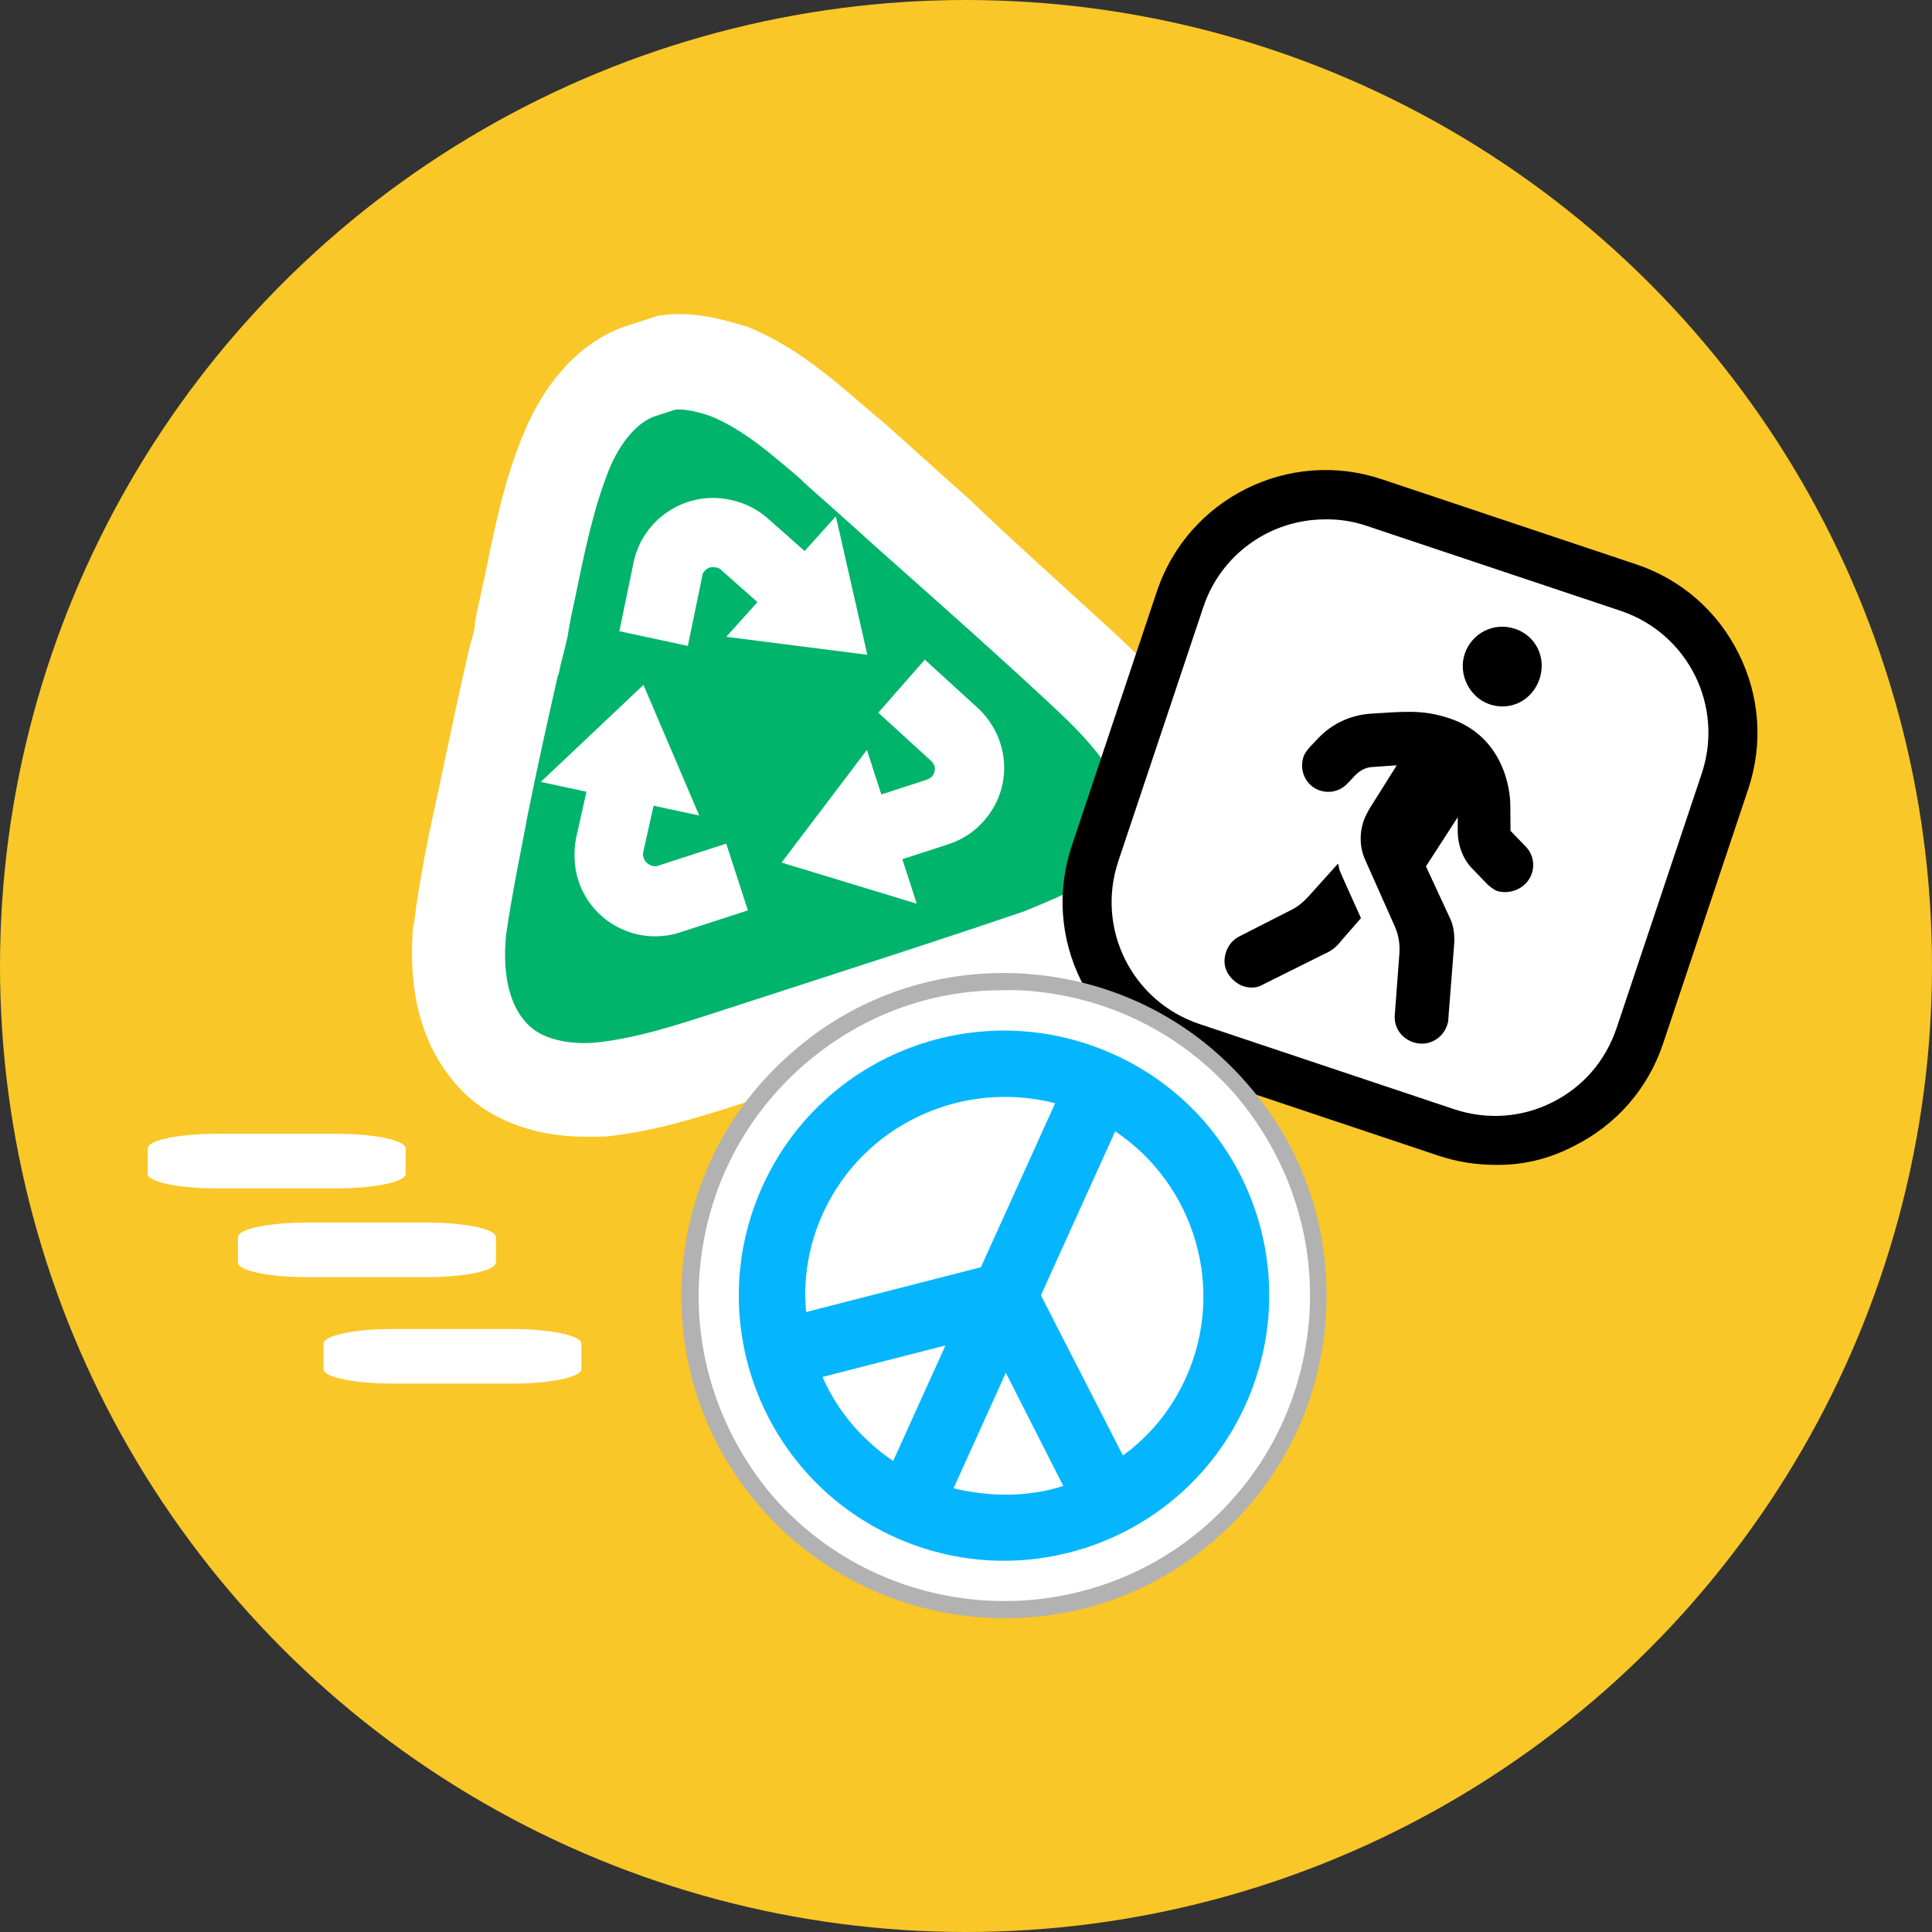
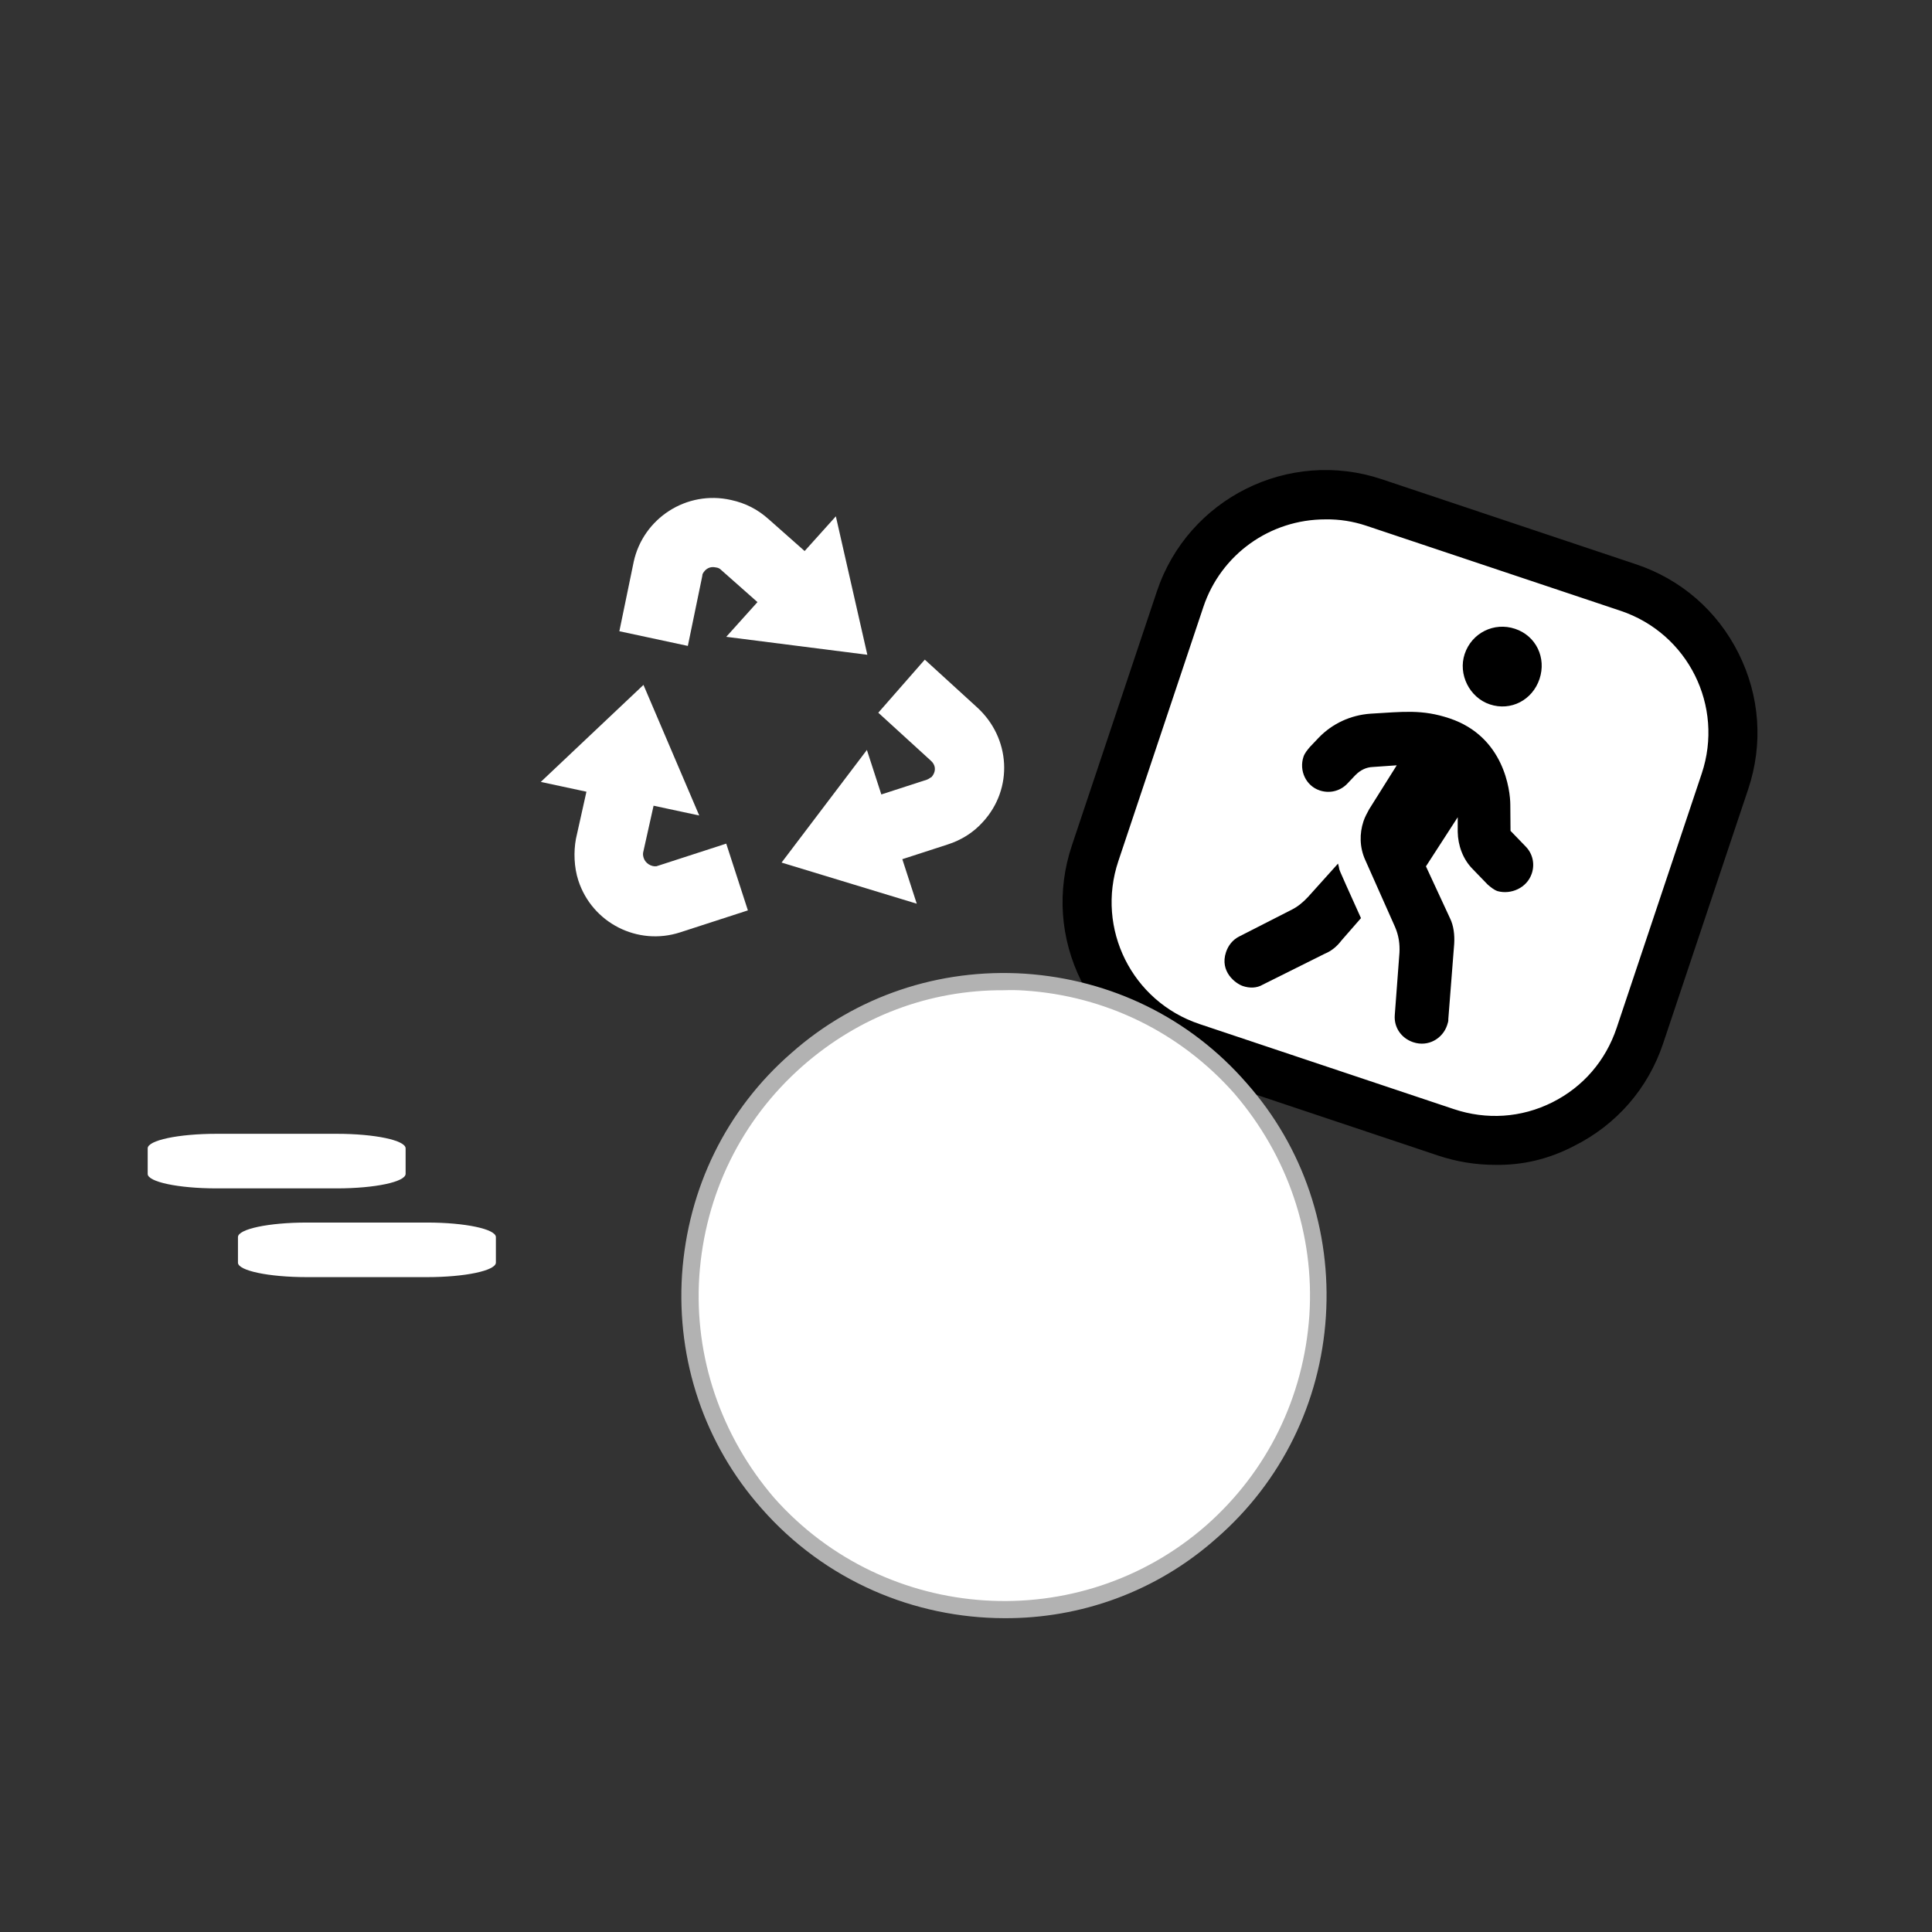
<svg xmlns="http://www.w3.org/2000/svg" version="1.1" id="gifs" x="0px" y="0px" viewBox="0 0 225 225" style="enable-background:new 0 0 225 225;" xml:space="preserve">
  <rect x="0" y="0" width="225" height="225" fill="#333333" stroke="none" />
-   <circle id="bk" vector-effect="non-scaling-stroke" style="fill:#F9C727;" cx="112.5" cy="112.5" r="112.5" />
  <g id="recycle" transform="matrix(1.178 -0.382 0.382 1.178 80.882 80.83)">
    <g>
-       <path vector-effect="non-scaling-stroke" style="fill:#00B46C;" d="M4.3-30.5c-3.5,0.1-6.6,2.4-8.8,5c-3.7,4.4-6.3,9.7-9.2,14.6    c-0.5,1.1-1.2,2-1.8,3.1c-2.3,3.9-4.6,7.9-6.8,11.8c-2,3.4-3.9,6.8-5.6,10.4c-1.6,3.7-2.4,8.1-0.7,11.9c1.5,3.4,5.1,5.5,8.7,6.3    c5.5,1.2,11.3,0.8,16.9,0.9c8.8,0,17.6,0.1,26.5-0.1c4.3-0.3,8.8-0.6,12.3-3.3c2.7-2,4.1-5.3,4-8.6c-0.1-4.7-2.4-9-4.6-13    C30.4,0,25.4-8.4,20.5-16.9c-2.4-3.9-4.6-8-8.2-11c-1.6-1.2-3.4-2.3-5.4-2.6C6.1-30.5,5.2-30.5,4.3-30.5z" />
-       <path style="fill:#FFFFFF;" d="M-22.7,36.4c-4.6-1.5-8.3-4.5-9.9-8.3c-2.5-5.6-1-11.5,0.7-15.5l0.1-0.1c1.9-4.1,4.1-7.9,5.8-10.8    c2.3-4,4.6-8,6.8-11.7c0.3-0.5,0.6-1,0.9-1.4c0.3-0.5,0.6-0.9,0.7-1.3l0.2-0.4c0.7-1.2,1.4-2.4,2.1-3.6c2.2-3.9,4.5-8,7.6-11.6    c3.5-4.1,7.8-6.5,12.1-6.6h0.1h2.9h0.3c3.2,0.5,5.7,2.2,7.4,3.4l0.2,0.1c3.7,3.1,6,6.9,8.2,10.5c0.3,0.5,0.6,1,0.9,1.5l0.1,0.1    c1.9,3.2,3.7,6.4,5.6,9.6c2.9,5.4,6,10.7,9,16c2.3,4.1,5,9.2,5.2,15.1c0.1,4.9-2,9.4-5.8,12.2c-4.5,3.5-9.9,3.9-14.6,4.2h-0.3    C16.9,38,10.1,38,3.6,38c-2.2,0-4.4,0-6.6,0c-1.4,0-2.7,0-4,0c-4.5,0-9.2,0-13.8-1C-21.5,36.8-22.1,36.6-22.7,36.4z M-23.9,16.2    c-0.8,1.9-2,5.4-0.7,8.3c0.9,2.1,3.5,3.3,5.6,3.8c3.7,0.8,7.7,0.8,11.9,0.8c1.4,0,2.8,0,4.1,0c2.1,0,4.3,0,6.5,0    c6.4,0,13.1,0,19.7-0.1c3.8-0.3,7.4-0.5,9.8-2.4l0.1-0.1c1.4-1.1,2.3-2.9,2.2-4.9c-0.1-3.8-2.2-7.6-4.1-11c-2.9-5.2-6-10.5-9-15.6    c-1.9-3.2-3.7-6.4-5.6-9.6c-0.3-0.5-0.6-1-0.9-1.6c-1.9-3.1-3.7-6.1-6.2-8.2c-0.8-0.6-2-1.4-3-1.6H4.4c-1.7,0.1-3.7,1.3-5.5,3.4    c-2.5,3-4.5,6.5-6.6,10.2c-0.7,1.2-1.4,2.4-2,3.6C-10.2-8-10.6-7.3-11-6.7c-0.2,0.3-0.4,0.7-0.6,1l-0.1,0.1    c-2.2,3.7-4.5,7.6-6.8,11.7C-20,8.9-22.1,12.5-23.9,16.2z M-15.5-7.8L-15.5-7.8L-15.5-7.8z" />
-     </g>
+       </g>
    <path vector-effect="non-scaling-stroke" style="fill:#FFFFFF;" d="M21.6,3.6l3.3,5.8c2.1,3.7,0.9,8.3-2.8,10.4c-1.2,0.7-2.5,1-3.8,1h-4.5   v4.4L2.9,17.6L13.8,10v4.4h4.5c0.2,0,0.4-0.1,0.5-0.1c0.5-0.3,0.7-0.8,0.5-1.3l-0.1-0.2L15.9,7L21.6,3.6z M-4.3-2.3L-3.1,11   l-3.8-2.2l-2.3,3.9c-0.1,0.2-0.1,0.4-0.1,0.5c0,0.5,0.4,1,0.9,1.1h0.2l6.7,0l0,6.6h-6.7c-4.2,0-7.6-3.4-7.6-7.6   c0-1.3,0.4-2.7,1-3.8l2.3-3.9l-3.8-2.2L-4.3-2.3L-4.3-2.3z M8.9-16.3c1.2,0.7,2.1,1.6,2.8,2.8L14-9.6l3.8-2.2L16.6,1.5L4.5-4.2   l3.8-2.2L6-10.3c-0.1-0.2-0.2-0.3-0.4-0.4c-0.5-0.3-1-0.2-1.4,0.2l-0.1,0.2L0.8-4.5l-5.7-3.3l3.3-5.8C0.5-17.2,5.2-18.5,8.9-16.3z" />
  </g>
  <g id="walking_man" transform="matrix(0.846 0.283 -0.283 0.846 155.255 79.783)">
    <path vector-effect="non-scaling-stroke" style="fill:#FFFFFF;" d="M-2.5-24.3l35,0c11,0,20,9,20,20l0,35c0,11-9,20-20,20l-35,0   c-11,0-20-9-20-20l0-35C-22.5-15.4-13.5-24.3-2.5-24.3z" />
    <g>
      <path d="M39.8,52.3c-2.3,0.8-4.8,1.2-7.3,1.2l-35,0c-12.6,0-22.8-10.2-22.8-22.8l0-35c0-12.6,10.2-22.8,22.8-22.8l0,0l35,0    c12.6,0,22.8,10.2,22.8,22.8l0,35c0,6.1-2.4,11.8-6.7,16.1C46.1,49.3,43.1,51.2,39.8,52.3z M-7.9-20.6    c-6.8,2.3-11.7,8.7-11.7,16.3l0,35c0,9.5,7.7,17.2,17.2,17.2l35,0c4.6,0,8.9-1.8,12.2-5c3.2-3.2,5-7.6,5-12.2l0-35    c0-9.5-7.7-17.2-17.2-17.2l-35,0C-4.4-21.5-6.2-21.2-7.9-20.6z" />
      <path d="M39.9,52.7c-2.4,0.8-4.9,1.2-7.4,1.2l-35,0c-6.2,0-12-2.4-16.4-6.8c-4.4-4.4-6.8-10.2-6.8-16.4l0-35    c0-12.8,10.4-23.2,23.2-23.2l35,0c6.2,0,12,2.4,16.4,6.8s6.8,10.2,6.8,16.4l0,35c0,6.2-2.4,12-6.8,16.4    C46.4,49.7,43.4,51.6,39.9,52.7z M-9.5-25.6c-8.9,3-15.3,11.4-15.3,21.2l0,35c0,6,2.3,11.6,6.6,15.8C-14,50.6-8.4,53-2.4,53l35,0    c2.4,0,4.8-0.4,7.1-1.2c3.3-1.1,6.2-2.9,8.7-5.4c4.2-4.2,6.6-9.8,6.6-15.8l0-35c0-6-2.3-11.6-6.6-15.8s-9.8-6.6-15.8-6.6l-35,0    C-4.9-26.7-7.3-26.3-9.5-25.6z M38.2,47.4c-1.8,0.6-3.7,0.9-5.6,0.9l-35,0c-9.7,0-17.6-7.9-17.6-17.6l0-35c0-7.6,4.8-14.3,12-16.7    c1.8-0.6,3.7-0.9,5.6-0.9l35,0c9.7,0,17.6,7.9,17.6,17.6l0,35c0,4.7-1.8,9.1-5.2,12.5C43,45.1,40.7,46.5,38.2,47.4z M-7.8-20.2    c-6.9,2.3-11.5,8.7-11.5,15.9l0,35c0,9.3,7.5,16.8,16.8,16.8l35,0c4.5,0,8.7-1.7,11.9-4.9c3.2-3.2,4.9-7.4,4.9-11.9l0-35    c0-9.3-7.5-16.8-16.8-16.8l-35,0C-4.3-21.1-6.1-20.8-7.8-20.2z" />
    </g>
    <path vector-effect="non-scaling-stroke" d="M20.2-4.1c2.9,0,5.1-2.3,5.1-5.2c0-2.9-2.2-5.2-5.1-5.2c-2.9,0-5.2,2.3-5.2,5.2   C15-6.5,17.4-4.1,20.2-4.1z M5.7,27.2c-0.4,0.9-0.9,1.7-1.5,2.3L-1.2,35c-0.7,0.7-1,1.6-1,2.5c0,2.7,2.5,3.5,3.5,3.5   c0.9,0,1.8-0.3,2.4-1l6.4-6.4c0.7-0.6,1.2-1.4,1.5-2.3l1.5-3.6c-6-6.5-4.2-4.5-5.1-5.8L5.7,27.2z M32.4,15.1c0-1.3-0.7-2.5-1.9-3.1   L28,10.7l-1.1-3.2c-0.6-1.8-3.6-8.2-11.1-8.2c-3.8,0-6,1.1-10,2.7C3.4,3,1.5,4.8,0.4,7.1l-0.7,1.5c-0.2,0.5-0.4,1-0.4,1.5   c0,1.9,1.5,3.5,3.4,3.5c1.3,0,2.5-0.7,3.1-1.9l0.7-1.5c0.4-0.8,1-1.4,1.8-1.7l2.9-1.2l-1.6,6.6c-0.1,0.6-0.2,1.1-0.2,1.7   c0,1.7,0.6,3.4,1.8,4.7l6.5,7.1c0.8,0.9,1.3,1.9,1.6,3l2,7.9c0.4,1.6,1.8,2.6,3.4,2.6c2.1,0,3.5-1.7,3.5-3.5c0-0.3,0-0.6-0.1-0.8   L25.7,27c-0.3-1.1-0.8-2.2-1.6-3L19,18.6l1.9-7.4l0.6,1.8c0.6,1.7,1.8,3.2,3.4,4l2.5,1.3c0.5,0.2,1,0.4,1.5,0.4   C30.7,18.6,32.4,17.1,32.4,15.1z" />
  </g>
  <g id="peace" transform="matrix(0.868 0.393 -0.393 0.868 123.173 144.932)">
    <ellipse vector-effect="non-scaling-stroke" transform="matrix(-0.412 0.911 -0.911 -0.412 2.862 14.94)" style="fill:#FFFFFF;" cx="-3.4" cy="8.4" rx="38.4" ry="38.4" />
    <path style="fill:#B2B2B2;" d="M12.9,44.3c-10,4.5-21.8,4.9-32.6,0c-9.6-4.3-16.9-12.2-20.6-22c-3.7-9.9-3.4-20.6,1-30.2   c4.3-9.6,12.2-16.9,22-20.6c9.9-3.7,20.6-3.4,30.2,1c9.6,4.3,16.9,12.2,20.6,22c3.7,9.8,3.4,20.6-1,30.2   C28.5,33.7,21.4,40.5,12.9,44.3z M-18.8-25.6C-27.1-21.9-33.6-15.4-37.4-7l0,0c-4.1,9.1-4.4,19.2-0.9,28.6   c3.5,9.3,10.5,16.7,19.5,20.9c18.8,8.4,41,0,49.5-18.7c4.1-9.1,4.4-19.2,0.9-28.6c-3.5-9.3-10.5-16.7-19.5-20.9   C3-29.8-7.2-30.1-16.5-26.6C-17.3-26.3-18-26-18.8-25.6z" />
-     <path vector-effect="non-scaling-stroke" style="fill:#05B6FF;" d="M-3.3-24c-18,0-32.5,14.5-32.5,32.4c0,17.9,14.5,32.4,32.4,32.4   S29,26.3,29,8.4C29-9.5,14.6-24-3.3-24z M-7.4,32.4c-4.6-0.8-8.8-2.8-12.1-5.8l12.1-9.7L-7.4,32.4z M0.7,16.9l12.1,9.7   c-3.3,3-7.5,4.9-12.1,5.8L0.7,16.9z M-27.7,8.4c0-12,8.8-22,20.3-24l0,22l-17.2,13.8C-26.6,16.7-27.7,12.7-27.7,8.4z M17.9,20.2   L0.7,6.5l0-22C12.2-13.6,21-3.6,21,8.4C21,12.7,19.9,16.7,17.9,20.2z" />
  </g>
  <g id="speed" transform="matrix(1 0 0 0.689 42.441 146.592)">
    <g vector-effect="non-scaling-stroke">
      <g id="rect1477_1_" transform="matrix(0.267 0 0 -0.082 -10.235 -16.5)">
        <path vector-effect="non-scaling-stroke" style="fill:#FFFFFF;" d="M-26.2-56.2h52.5c16.6,0,30,13.4,30,30v52.5c0,16.6-13.4,30-30,30     h-52.5c-16.6,0-30-13.4-30-30v-52.5C-56.3-42.8-42.8-56.2-26.2-56.2z" />
      </g>
      <g id="rect1477_2_" transform="matrix(0.267 0 0 -0.082 0.277 -1.5)">
        <path vector-effect="non-scaling-stroke" style="fill:#FFFFFF;" d="M-26.2-56.2h52.5c16.6,0,30,13.4,30,30v52.5c0,16.6-13.4,30-30,30     h-52.5c-16.6,0-30-13.4-30-30v-52.5C-56.3-42.8-42.8-56.2-26.2-56.2z" />
      </g>
      <g id="rect1477_3_" transform="matrix(0.267 0 0 -0.082 10.235 16.5)">
-         <path vector-effect="non-scaling-stroke" style="fill:#FFFFFF;" d="M-26.2-56.2h52.5c16.6,0,30,13.4,30,30v52.5c0,16.6-13.4,30-30,30     h-52.5c-16.6,0-30-13.4-30-30v-52.5C-56.3-42.8-42.8-56.2-26.2-56.2z" />
-       </g>
+         </g>
    </g>
  </g>
</svg>